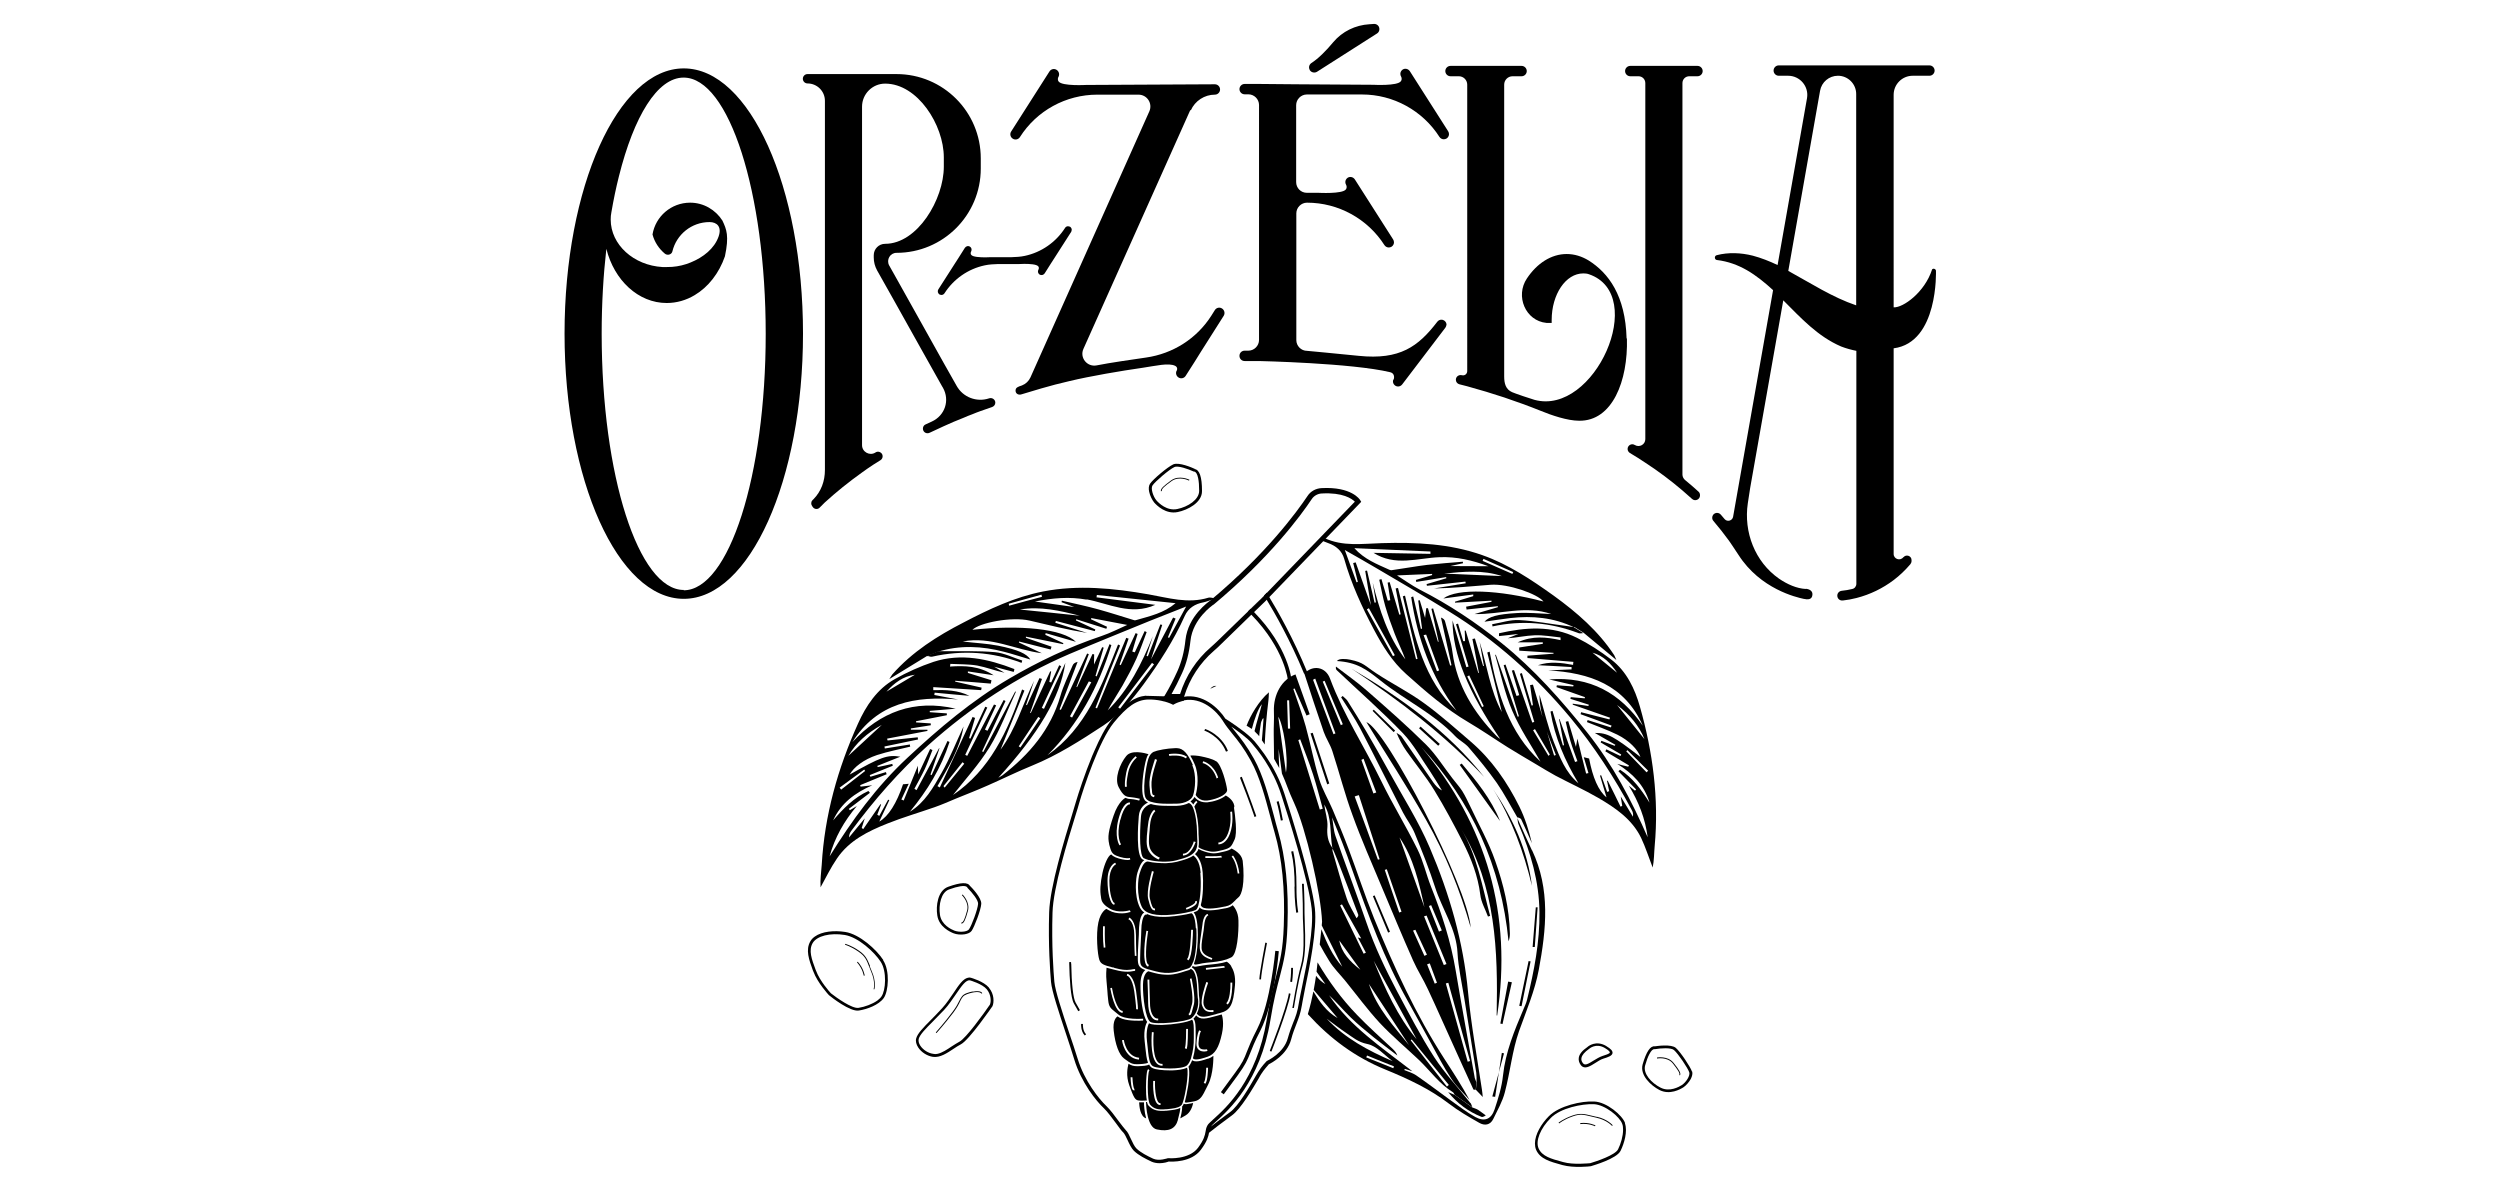
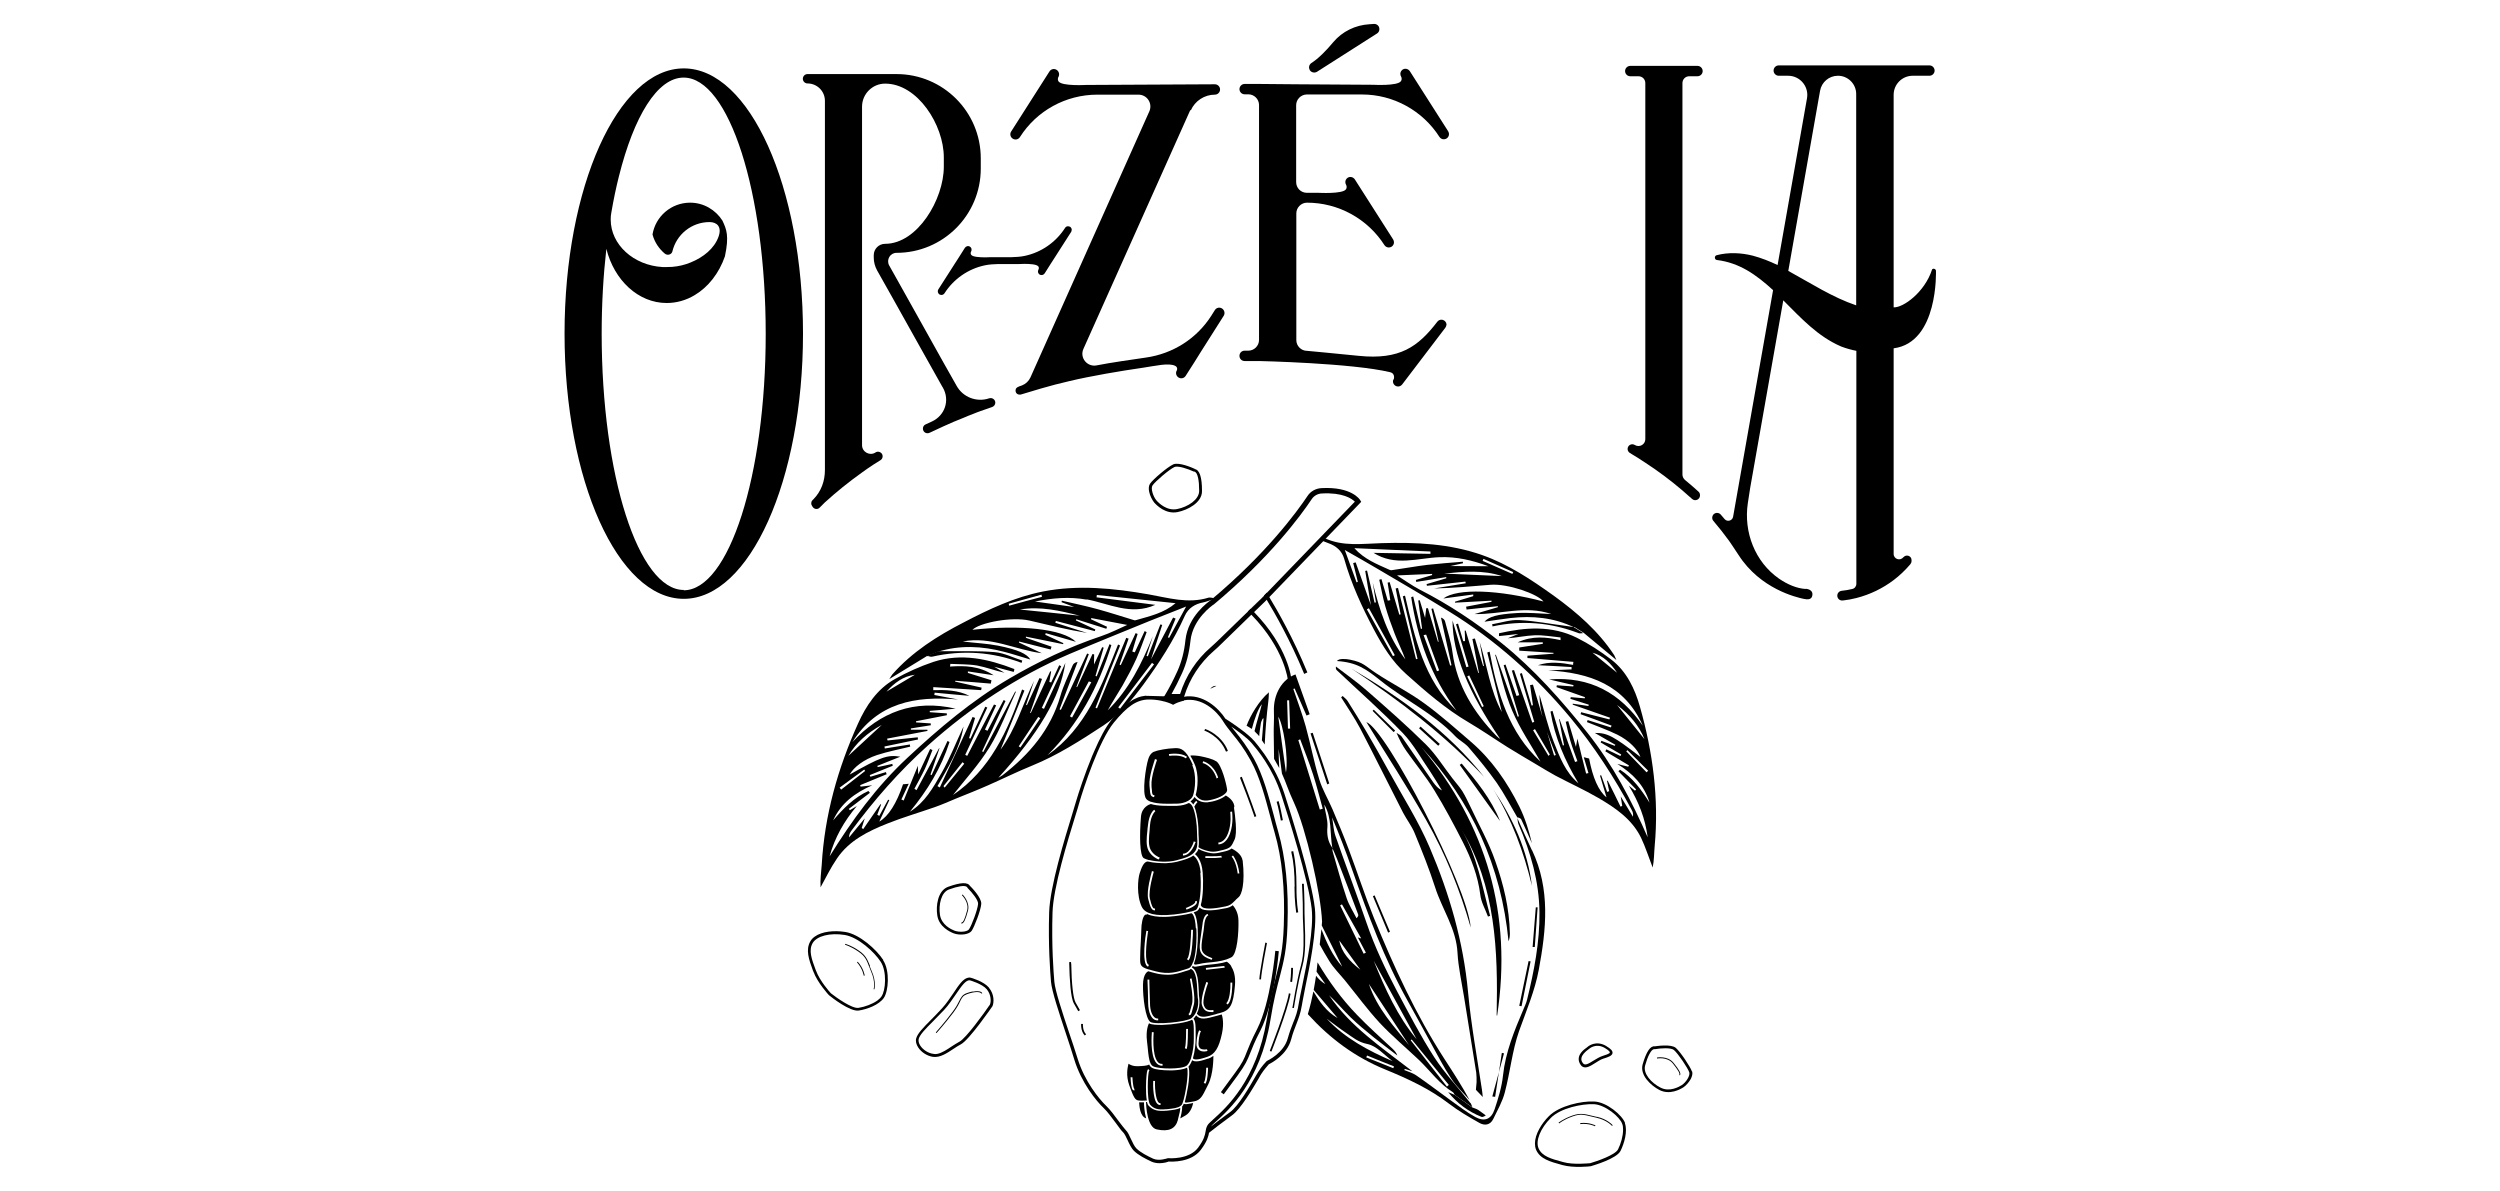
<svg xmlns="http://www.w3.org/2000/svg" id="uuid-b19ab1f3-b1e9-4a20-a5ae-659acd387896" viewBox="0 0 149.5 71.2">
  <path d="M40.89,4.09c-3.94,0-7.13,7.1-7.13,15.86s3.19,15.86,7.13,15.86,7.13-7.1,7.13-15.86-3.19-15.86-7.13-15.86ZM40.89,35.28c-2.71,0-4.91-6.86-4.91-15.33,0-1.78.1-3.48.28-5.07.47,1.88,1.91,3.24,3.61,3.24.6,0,1.17-.17,1.67-.47.81-.48,1.46-1.31,1.81-2.32h0c.26-1.22.1-1.61-.15-2.14h0c-.41-.64-1.12-1.07-1.93-1.07-1.13,0-2.07.82-2.25,1.9h0c.12.46.39.86.74,1.15.16.13.41.05.45-.14.24-1,1.14-1.75,2.22-1.75,0,0,0,0,0,0,.44,0,.75.28.54.87-.25.71-.91,1.24-1.68,1.55h0c-.34.14-.71.23-1.1.26-.11,0-.22.01-.33.01-.08,0-.16,0-.24,0-1.73-.1-3.1-1.34-3.1-2.84,0-.15.01-.29.04-.43.13-.76.28-1.48.45-2.15.9-3.6,2.3-5.91,3.87-5.91,2.71,0,4.91,6.86,4.91,15.33s-2.2,15.33-4.91,15.33Z" />
  <path d="M71.18,6.58l-6.39,14.28c-.24.53.22,1.1.79.99.8-.16,2.14-.35,2.96-.47,1.6-.23,3.02-1.13,3.89-2.49l.22-.35c.09-.14.28-.19.43-.09h0c.14.09.19.28.1.43l-1.37,2.16-.38.61-.53.83c-.09.14-.28.19-.43.09h0c-.14-.09-.19-.29-.09-.43,0,0,.07-.17-.1-.26-.39-.2-1.17,0-1.93.11-1.32.19-3.15.5-4.4.8-.57.13-1.14.28-1.69.44-.23.07-.79.24-1.17.35-.18.06-.36-.03-.36-.22h0c0-.18.13-.23.38-.31h0c.23-.09.41-.26.51-.48l7.11-15.91c.21-.47-.13-1-.65-1h-2.46c-1.88,0-3.63.96-4.63,2.54h0c-.09.14-.28.19-.43.09h0c-.14-.09-.19-.28-.09-.43l2.29-3.59c.09-.14.28-.19.43-.09h0c.14.09.19.28.1.43,0,0-.08.14.02.27.22.28,1.64.2,1.64.2l7.7-.04c.17,0,.31.14.31.31h0c0,.17-.14.31-.31.31h0c-.62,0-1.19.37-1.44.94Z" />
  <path d="M86.49,19.44c0,.06-.03.11-.06.16l-2.58,3.39c-.11.14-.3.16-.43.06-.09-.07-.13-.17-.12-.27,0-.06.06-.1.06-.16,0,0,.06-.29-.22-.36-2.29-.55-7.85-.67-7.85-.67h-.86c-.17,0-.31-.13-.31-.31s.14-.31.31-.31h.22c.35,0,.64-.29.64-.64V6.28c0-.35-.29-.64-.64-.64h-.22c-.17,0-.31-.14-.31-.31s.14-.31.31-.31h.86s2.22.02,2.22.02l4.62.03s1.43.08,1.64-.21c.1-.13.02-.27.02-.27-.03-.05-.05-.11-.05-.17,0-.1.05-.2.14-.26.14-.09.33-.05.43.1l2.29,3.59c.03.05.05.11.05.17,0,.1-.05.2-.14.26-.05.03-.11.05-.17.05-.1,0-.2-.05-.26-.14-1.01-1.58-2.76-2.54-4.63-2.54h-3.3c-.35,0-.64.29-.64.64v4.6c0,.35.28.64.64.64h.69s1.43.08,1.64-.2c.1-.13.02-.27.02-.27-.03-.05-.05-.11-.05-.17,0-.1.05-.2.14-.26.14-.09.33-.05.43.1l2.29,3.59c.03.05.05.11.05.17,0,.1-.05.2-.14.26-.05.03-.11.05-.17.05-.1,0-.2-.05-.26-.14-1.01-1.58-2.76-2.54-4.63-2.54h0c-.35,0-.64.29-.64.64v7.58c0,.35.29.64.64.64,0,0,1.83.17,3.1.3,2.45.25,3.55-.55,4.69-2.04.07-.09.17-.13.27-.12.06,0,.11.03.16.06.09.07.13.17.12.27Z" />
  <path d="M63.99,13.56s-.08-.03-.12-.03c-.07,0-.14.03-.18.1-.55.86-1.42,1.46-2.4,1.67-.27.06-.54.07-.81.08h-1.26s-.12.01-.29.01c-.31,0-.76-.02-.85-.15-.07-.09-.01-.19-.01-.19.02-.04.03-.08.03-.12,0-.07-.03-.14-.1-.18-.1-.07-.23-.03-.3.07l-.36.57-.27.42-.96,1.5c-.06.1-.03.23.07.3h0s.08.03.12.03c.07,0,.14-.04.18-.1.55-.86,1.42-1.46,2.4-1.67.27-.06.54-.07.81-.08h1.26s.13-.01.3-.01c.31,0,.74.02.84.15.07.09.01.19.01.19-.02.04-.03.08-.03.12,0,.07.04.14.1.18.1.06.23.03.3-.07l.36-.57.27-.42.96-1.5s.03-.08.03-.12c0-.07-.04-.14-.1-.18Z" />
  <path d="M78.33,4.2h0c-.03-.06-.05-.11-.05-.17,0-.1.05-.2.14-.26.41-.26.89-.74,1.31-1.25.54-.64,1.32-1.02,2.16-1.07.17-.01.27-.02.29-.02.1,0,.2.05.26.14.09.15.05.34-.09.43l-3.59,2.29c-.14.09-.34.05-.43-.09Z" />
  <path d="M48.59,29.91s.04-.05.05-.05c.47-.48.69-1.09.69-1.76V6.03c0-.58-.47-1.04-1.04-1.04h0c-.15,0-.28-.12-.28-.28h0c0-.15.12-.28.28-.28h5.32c2.79,0,5.04,2.26,5.04,5.04v.61c0,2.79-2.26,5.04-5.04,5.04h0c-.38,0-.62.41-.44.75l.41.73,1.61,2.88,1.24,2.22.78,1.38c.38.68,1.2.99,1.94.74h0c.18-.06.37.07.37.26h0c0,.12-.08.22-.19.26-.23.08-.46.16-.69.24-.16.06-.33.12-.49.19-.18.07-.35.13-.52.21-.41.16-.81.33-1.2.51-.28.13-.56.26-.84.39-.19.09-.4-.04-.4-.25h0c0-.11.06-.21.16-.25.08-.04.21-.1.37-.17.79-.36,1.09-1.27.67-2.02l-.06-.1-1.24-2.21-1.61-2.88-1.03-1.83c-.13-.24-.2-.5-.2-.77v-.14c0-.37.3-.68.68-.68h0c1.94,0,3.51-2.67,3.51-4.61v-.56c0-1.94-1.57-4.41-3.51-4.41h0c-.76,0-1.38.62-1.38,1.38v20.24c0,.41.46.66.8.44h0c.13-.09.3-.05.39.08h0c.08.13.04.3-.09.38-.17.11-.38.24-.43.27-.23.15-.46.31-.68.47-.8.57-1.54,1.17-2.22,1.79,0,0-.12.12-.31.31-.11.11-.29.1-.39-.02l-.05-.07c-.08-.1-.08-.26.01-.35Z" />
  <path d="M100.61,4.97v23.41c0,.12.06.24.15.32.28.23.55.46.81.7.06.05.09.13.09.21v.02c0,.24-.29.37-.47.21s-.38-.34-.58-.51c-.68-.58-1.42-1.14-2.22-1.66-.3-.2-.61-.4-.92-.58-.08-.05-.14-.14-.14-.24h0c0-.22.24-.36.43-.24,0,0,0,0,0,0,.28.17.63-.03.63-.35V4.97c0-.23-.18-.41-.41-.41h-.49c-.17,0-.31-.14-.31-.31s.14-.31.31-.31h4.02c.17,0,.31.14.31.31s-.14.31-.31.31h-.49c-.23,0-.41.18-.41.41Z" />
-   <path d="M97.29,20.24c.07,2.54-.87,4.95-2.86,4.92-.7,0-1.66-.33-2.29-.59-.72-.29-1.44-.55-2.18-.8-.72-.24-1.46-.46-2.22-.67-.15-.04-.31-.08-.47-.12-.12-.03-.21-.14-.21-.27,0-.19.18-.32.37-.27.16.04.31-.08.31-.25V5.06c0-.27-.22-.5-.5-.5h-.5c-.17,0-.31-.14-.31-.31s.14-.31.31-.31h4.25c.17,0,.31.14.31.31s-.14.31-.31.31h-.54c-.27,0-.5.22-.5.5v17.45c0,.42.09.77.47.94.15.07,1.15.41,1.34.46,3.59.98,6.83-6.29,3.26-7.51-.11-.04-.22-.05-.34-.05-1.05,0-1.89,1.25-1.89,2.79,0,.06,0,.11,0,.17-.05,0-.09,0-.14,0-.06,0-.12,0-.17,0-1.26-.12-1.88-1.61-1.17-2.66.6-.9,1.45-1.46,2.38-1.46.46,0,.9.14,1.3.38,1.2.75,2.21,2.11,2.28,4.67Z" />
  <path d="M107.98,35.22c-.53-.03-1.09-.27-1.6-.62-1.43-1-2.12-2.78-1.86-4.51l.14-.91,1.98-11.22c1.05,1.05,2.06,2.16,3.46,2.76.31.12.61.2.91.26v13.93c0,.15-.1.28-.24.31-.21.05-.42.09-.64.11-.15.02-.26.14-.26.29h0c0,.18.15.31.33.29.28-.03.55-.08.82-.15.82-.21,1.57-.58,2.22-1.07.37-.28.7-.6,1-.95.04-.05.07-.12.07-.19v-.06c0-.25-.32-.36-.48-.17h-.01c-.19.25-.58.11-.58-.19v-12.3c2.69-.35,2.53-4.64,2.53-4.64-.01-.11-.16-.16-.23-.08-.44,1.37-1.73,2.3-2.3,2.27V5.67c0-.63.51-1.14,1.14-1.14h1c.17,0,.31-.14.31-.31h0c0-.17-.14-.31-.31-.31h-9.01c-.17,0-.31.14-.31.31h0c0,.17.14.31.31.31h.56c.71,0,1.25.64,1.13,1.34l-1.76,9.98c-.48-.23-.99-.43-1.48-.56-.71-.18-1.47-.21-2.16-.03-.16.04-.14.28.02.29.66.08,1.25.3,1.79.61.57.33,1.08.75,1.56,1.19l-2.39,13.55c-.04.24-.35.33-.51.14-.07-.09-.15-.18-.23-.27-.18-.2-.51-.08-.51.19h0c0,.07.02.13.07.19.33.39.64.78.93,1.18h0c.15.21.29.43.43.64.04.07.09.14.14.21h0c1.31,2.05,3.48,2.54,3.89,2.63.26.06.5.05.53-.22.05-.36-.39-.38-.39-.38ZM111,18.26c-1.42-.48-2.71-1.32-4.06-2.06l1.9-10.77c.09-.52.54-.9,1.07-.9h0c.6,0,1.09.49,1.09,1.09v12.64Z" />
  <path d="M68.53,41.6c-.7.07-1.28.48-2.07,1.46-.35.43-.7,1.11-1.02,1.85l-.13.3c-.45,1.09-.82,2.23-.97,2.74-.05.16-.12.4-.21.7-.47,1.53-1.34,4.36-1.39,5.9-.06,1.99.06,3.57.11,4.16.05.57.48,1.85.89,3.09.18.54.36,1.09.5,1.55.42,1.39,1.32,2.5,1.78,2.93.2.19.47.56.71.88.18.25.34.47.44.56.08.08.17.27.26.46.11.24.23.49.38.64.28.27.68.47,1.06.65.14.06.3.09.48.09.12,0,.24-.02.34-.04.09-.02.17-.05.2-.06.16.01,1.34.07,1.92-.7.38-.51.45-.8.49-1.02.16-.13.83-.65,1.37-1.04.54-.39,1.25-1.62,1.6-2.21h0c.06-.12.12-.21.15-.26.16-.26.41-.53.46-.59.13-.06,1.08-.55,1.33-1.48.1-.38.21-.65.31-.91.13-.34.25-.64.33-1.12l.04-.23c.04-.23.11-.57.18-.93.12-.56.26-1.25.37-1.95l.05-.31c.13-.87.21-1.74.14-2.39-.19-1.71-1.44-5.68-1.82-6.85-.28-.86-.67-1.58-1.03-2.12l-.18-.27c-.24-.34-.45-.59-.57-.74l-.2-.21c-.5-.48-1.4-1.06-1.55-1.15-.42-.65-1.36-1.52-2.51-1.31l-2.25-.06ZM74.85,44.44c.31.36,1.25,1.46,1.77,3.09.38,1.17,1.63,5.12,1.82,6.81.13,1.21-.28,3.23-.56,4.58-.09.42-.16.78-.2,1.01-.08.55-.2.87-.35,1.23-.1.25-.21.54-.32.93-.24.88-1.2,1.33-1.24,1.35l-.03.02s-.31.32-.5.64c-.03.05-.08.14-.15.25h0c-.34.59-1.03,1.8-1.54,2.16-.4.29-.86.64-1.14.86.03-.05.15-.16.29-.29.79-.71,2.66-2.39,3.27-6.08.2-1.24.4-1.98.57-2.63.23-.9.4-1.55.45-3.01.08-2.23-.11-4.08-.56-5.65-.09-.3-.17-.62-.26-.96-.3-1.12-.64-2.4-1.18-3.37-.43-.77-.79-1.22-1.11-1.62-.09-.11-.17-.21-.25-.31.41.28.96.68,1.22.99ZM70.8,41.88c1.07-.2,1.94.62,2.33,1.23,0,0,0,.01.01.02h0s0,0,0,0c.18.29.37.52.57.77.32.39.67.83,1.09,1.59.53.95.86,2.21,1.16,3.33h0c.09.34.17.66.26.96.45,1.55.63,3.38.55,5.58-.05,1.44-.22,2.08-.45,2.97-.16.62-.36,1.39-.57,2.65-.6,3.62-2.42,5.26-3.2,5.96-.18.17-.3.27-.34.35-.08.14-.1.26-.12.39-.04.22-.09.47-.45.96-.55.72-1.75.62-1.76.62h-.02s-.02,0-.02,0c-.02,0-.52.19-.88.03-.36-.17-.74-.36-1-.61-.12-.12-.23-.35-.33-.57-.1-.22-.19-.42-.31-.53-.08-.08-.24-.3-.42-.53-.24-.33-.52-.7-.74-.91-.44-.42-1.31-1.49-1.72-2.84-.14-.46-.32-.99-.51-1.55-.41-1.23-.83-2.5-.88-3.04-.05-.58-.17-2.15-.11-4.13.04-1.5.91-4.32,1.38-5.84.09-.29.17-.54.21-.7.26-.91,1.2-3.75,2.07-4.82.81-.99,1.37-1.37,2.07-1.39.04,0,.09,0,.14,0,.32.01.6.06.81.12h0s.02,0,.02,0c.28.08.44.16.46.17l.05.03.05-.03c.16-.09.33-.15.48-.19l.08-.02h.04Z" />
  <path d="M76.04,62.86s.97-2.46,1.13-3.41v-.03s-.1-.02-.1-.02v.03c-.16.93-1.12,3.37-1.13,3.39v.03s.09.04.09.04v-.03Z" />
  <path d="M77.27,60.23v.03s.11.02.11.02v-.03s.24-1.54.51-2.5c.2-.73.17-1.67.14-2.43-.01-.28-.02-.52-.02-.72.01-.72-.04-1.68-.04-1.72v-.03s-.11,0-.11,0v.03c0,.1.06,1.01.05,1.71,0,.2,0,.45.02.73.03.75.07,1.68-.13,2.4-.27.98-.5,2.5-.51,2.52Z" />
  <path d="M77.41,53.02c0,.92.1,1.5.1,1.53h.03s-.03,0-.03,0v.03s.12-.02.12-.02v-.03s-.11-.58-.1-1.5c0-.82-.05-1.49-.19-2.1v-.03s-.12.02-.12.02v.03c.14.6.2,1.26.2,2.07Z" />
  <path d="M76.47,47.94v-.03s-.12.03-.12.03v.03c.08.23.24,1.06.24,1.07v.03s.12-.02.12-.02v-.03s-.16-.84-.24-1.08Z" />
  <path d="M77.27,58.7s.06-.45.05-.79v-.03s-.11,0-.11,0v.03c0,.32-.04.75-.05.77v.03s.11.01.11.01v-.03Z" />
  <path d="M74.56,62.9c-.16.42-.25.65-.72,1.28l-.83,1.13.17.13.83-1.13c.48-.66.58-.91.75-1.33.12-.3.26-.68.61-1.35.84-1.65,1.1-4.69,1.1-4.72v-.03s-.21-.02-.21-.02v.03s-.27,3.05-1.08,4.64c-.35.68-.5,1.07-.62,1.37Z" />
  <path d="M73.31,44.92v.03s.11-.04.11-.04v-.03c-.38-.95-1.32-1.28-1.33-1.28h-.03s-.04.1-.04.1h.03s.9.33,1.25,1.22Z" />
  <path d="M75,48.82v.03s.12-.03.12-.03v-.03c-.27-.8-.84-2.29-.85-2.31v-.03s-.11.04-.11.04v.04c.11.26.61,1.57.85,2.29Z" />
  <path d="M75.3,58.57h.11s0-.02,0-.02c.02-.41.31-1.95.35-2.13v-.03s-.1-.02-.1-.02v.03s-.33,1.71-.35,2.14v.03Z" />
  <path d="M64.05,57.62v-.09s-.11,0-.11,0v.09c.02.9.08,2.05.28,2.39l.26.46.1-.06-.26-.46c-.14-.25-.24-1.08-.26-2.33Z" />
  <path d="M64.76,61.26v-.03s-.11,0-.11,0v.03s-.02.4.2.64l.02.02.08-.07-.02-.02c-.19-.21-.17-.56-.17-.56Z" />
  <path d="M72.25,63.3c-.32.11-.54.17-.7.17-.09,0-.16-.01-.21-.04-.02,0-.03-.02-.05-.03-.06.16-.14.3-.22.39.09.23.03.81-.02,1.15-.06.37-.14.74-.2.97.05.04.11.03.34-.01h0c.06-.01.14-.03.22-.04.37-.07.49-.3.74-.81.03-.06.06-.13.1-.2.32-.63.31-1.64.31-1.65v-.06c-.09.07-.2.13-.31.17ZM72.24,63.89c0,.07-.02.73-.15.9l-.02.02-.09-.07.02-.02c.1-.14.13-.7.13-.84v-.03s.11,0,.11,0v.03Z" />
  <path d="M71.35,65.96c-.03.16-.14.56-.45.74l-.32.18c.11-.42.12-.64.11-.71.03-.03.05-.06.07-.1,0-.02.02-.04.03-.07.04.02.08.03.13.03.06,0,.15-.02.27-.04h.02s.08-.02.13-.03Z" />
  <path d="M68.55,66.88c-.38-.1-.42-.76-.43-.96.06,0,.12,0,.19,0,.04,0,.07,0,.1,0,0,.15.02.57.13.96Z" />
  <path d="M70.44,66.96h0s0,0,0,0c0,0,0,0,0,.01-.15.54-.55.72-1.26.57-.58-.12-.64-1.38-.65-1.64.02,0,.04,0,.06,0,.02.09.05.17.09.21.22.24.46.33.85.32.06,0,.12,0,.19-.01h.05c.33-.04.62-.06.81-.17,0,.12-.04.34-.14.7Z" />
  <path d="M70.97,63.85c-.2.11-.58.15-.87.16-.05,0-.09,0-.12,0-.46,0-.89-.05-1.06-.14-.09-.04-.15-.11-.2-.21-.12.07-.36.09-.7.1-.24,0-.38-.05-.54-.15,0,0,0,0,0,.02-.05.2-.16.68.05,1.27.27.75.35.88.56.91.17.02.39,0,.49,0-.08-.45-.05-1.18-.02-1.47.03-.34.07-.37.09-.39l.02-.02.07.09-.02.02c-.09.1-.15,1.78.06,2.02.22.25.48.32.95.27h.05c.37-.04.66-.07.82-.2h0s0,0,0,0c.04-.03.07-.06.09-.1.01-.02.03-.06.04-.1h0s0,0,0,0c.15-.42.37-1.73.26-2.07ZM67.82,65.2s-.01,0-.02,0c-.02,0-.03,0-.05-.02-.1-.07-.13-.49-.14-.73v-.03s.11,0,.11,0v.03c.02.36.07.62.1.65h.01s0,.02,0,.02l.02.08h-.03ZM69.39,66.08h-.03c-.43-.02-.41-1.27-.4-1.41v-.03s.11,0,.11,0v.03c-.02.53.07,1.29.3,1.3h.03s0,.11,0,.11Z" />
  <path d="M71.28,60.98c-.26.16-1.13.29-1.77.31-.29,0-.66,0-.8-.1,0,0,0,0,0,0-.03.06-.2.41-.12,1.07.01.12.03.25.04.36h0c.04.41.07.75.17.96h0s0,0,0,0c.04.09.1.16.17.19.32.16,1.71.19,2-.05.11-.09.19-.25.26-.45v-.02s0,0,0,0c.11-.36.17-.82.16-1.15,0-.11,0-.23,0-.34,0-.33,0-.66-.1-.78ZM69.52,63.73h-.03c-.13,0-.24-.05-.33-.15-.41-.45-.28-1.78-.28-1.83v-.03s.11.01.11.01v.03s-.12,1.34.25,1.75c.07.08.15.11.25.11h.03s0,.11,0,.11ZM71.04,61.56c0,.1,0,.94-.07,1.14v.03s-.11-.04-.11-.04v-.03c.07-.17.07-.96.07-1.1v-.03s.11,0,.11,0v.03Z" />
  <path d="M73.05,60.67s-.03,0-.05.01c-.1.03-.2.05-.29.08-.27.07-.5.14-.71.15s-.36-.06-.47-.19c-.05.07-.1.14-.16.2.13.15.13.48.13.85h0c0,.11,0,.22,0,.33,0,.33-.05.79-.16,1.17,0,.03.03.05.05.06.17.09.66-.08.83-.14.43-.15.67-.53.85-1.37.14-.64.03-1.03-.01-1.16ZM72.17,62.86s-.07.01-.14.02c-.1,0-.24-.01-.34-.1-.1-.08-.15-.21-.14-.39.03-.55.14-.73.15-.75l.02-.03.1.06-.02.03s-.1.17-.13.69c0,.14.03.24.1.3.14.11.37.06.38.06h.03s.03.1.03.1h-.03Z" />
  <path d="M73.64,57.79c-.11-.17-.23-.25-.28-.28-.34.11-.75.15-1.18.19-.19.02-.34.05-.45.07-.1.02-.17.03-.23.04-.06,0-.1,0-.14-.03,0,0-.02-.02-.03-.02-.02.03-.04.06-.06.09.36.18.39.87.42,1.44,0,.16.01.3.03.42.04.33-.02.65-.15.91l.02.02c.2.26.56.16,1.07.02h.01c.09-.03.18-.06.28-.08.62-.16.8-.48.9-1.65.05-.58-.09-.94-.23-1.14ZM72.55,60.52s-.08,0-.11,0c-.3,0-.46-.11-.56-.41-.11-.33.21-1.25.25-1.36v-.03s.11.04.11.04v.03c-.1.25-.34,1.03-.26,1.29.09.28.22.36.55.32h.03s.01.11.01.11h-.03ZM73.2,57.87s-.81.1-1.05.12h-.03s-.01-.11-.01-.11h.03c.09-.01.34-.04,1.01-.11.02,0,.04,0,.04,0h.03s.01.11.01.11h-.03ZM73.69,58.79s.02.99-.26,1.26l-.02.02-.08-.08.02-.02c.18-.18.24-.82.23-1.18v-.03s.11,0,.11,0v.03Z" />
  <path d="M71.63,59.71c-.01-.12-.02-.27-.03-.42-.02-.52-.06-1.23-.39-1.35-.04.04-.09.07-.14.08-.07.02-.13.04-.2.06h0c-.28.09-.6.2-1,.21-.25,0-.5-.02-.77-.09-.17-.04-.31-.08-.43-.12-.05.02-.31.15-.32.81-.01.77.15,2.02.44,2.22.27.19,2.21,0,2.47-.23.3-.26.44-.7.38-1.16ZM69.26,61.02h-.03c-.41,0-.56-.53-.57-1.02,0-.38-.03-1.09-.04-1.37v-.05s.11,0,.11,0v.05c0,.29.03,1,.04,1.37,0,.42.14.9.46.91h.03s0,.11,0,.11ZM71.39,60.08c-.02.08-.04.15-.06.22-.08.31-.1.41-.21.41h-.03s0-.11,0-.11h.03s.06-.16.1-.33c.02-.06.03-.14.06-.22.11-.41-.12-1.48-.12-1.49v-.03s.1-.02.1-.02v.03s.25,1.1.13,1.54Z" />
  <path d="M71.51,55.51c-.04-.79-.23-.89-.26-.9-.37.1-.86.16-1.04.18h-.03c-.18.02-.35.04-.51.04-.46.01-.82-.05-1.08-.17v.03s-.04,0-.04,0c-.03,0-.05,0-.08.02-.14.11-.22.54-.22.9,0,.18-.02.44-.03.69-.02.34-.04.73-.04,1.03,0,.38.02.49.49.64h.02s0,0,0,0c.12.04.26.07.44.12.75.2,1.28.03,1.71-.11.08-.02.15-.05.22-.07.1-.03.18-.13.25-.28,0,0,0-.02,0-.03v-.03s.03,0,.03,0c.17-.45.24-1.28.2-2.05ZM68.65,55.71c-.11.7-.21,1.86.03,1.98h.03s-.05.11-.05.11h-.03c-.38-.21-.12-1.92-.08-2.11v-.03s.11.02.11.02v.03ZM71.08,57.41l-.02.02-.08-.08.02-.02c.17-.17.22-1.32.23-1.7v-.03s.11,0,.11,0v.03c0,.16-.03,1.55-.26,1.78Z" />
  <path d="M73.72,54.13c-.11.09-.23.15-.45.19h-.02c-.23.05-.57.11-.88.12-.26,0-.45-.03-.56-.11-.03-.02-.05-.04-.07-.07-.05.12-.11.2-.18.23-.05.02-.11.05-.18.07.09.1.2.35.24.93.03.53,0,1.1-.07,1.54-.04.24-.09.44-.15.59,0,.03.02.05.03.05.04.03.14,0,.27-.02h0c.12-.03.27-.06.46-.08.43-.04.85-.08,1.19-.2h0s0,0,0,0c.11-.04.2-.08.3-.13.33-.2.43-1.45.41-2.2-.01-.53-.27-.83-.36-.93ZM72.46,57.4h-.03s-.03-.03-.06-.04h0c-.15-.05-.46-.16-.58-.45-.09-.23-.03-.6.03-1,.03-.19.06-.39.08-.57.05-.58.26-.67.29-.68h.03s.04.09.04.09h-.03s-.18.1-.22.6c-.01.19-.05.39-.08.58-.06.38-.12.74-.04.94.1.24.38.34.51.39h0s.05.02.07.03h.03s-.05.11-.05.11Z" />
  <path d="M74.3,51.45c-.04-.39-.53-.65-.65-.71-.1.08-.24.14-.47.19-.26.06-.43.1-.58.1-.14,0-.28-.02-.48-.08-.24-.07-.38-.14-.45-.19-.02.07-.05.13-.1.19-.04.05-.07.09-.11.13.13.1.4.38.46,1.09.05.6.03,1.44-.11,1.94,0,.05.03.09.08.13.25.19,1.02.04,1.35-.03h.02c.3-.06.38-.15.55-.31.07-.07.15-.16.27-.26.16-.14.39-.76.23-2.2ZM73.03,51.28c-.09.01-.21.02-.37.03-.21,0-.43,0-.54,0h-.04s0-.11,0-.11h.03s.63.02.9-.02h.03s.02.11.02.11h-.03ZM74.01,52.24v-.03c-.09-.67-.33-.96-.34-.96l-.02-.02.08-.07.02.02s.26.31.36,1.02v.03s-.11.01-.11.01Z" />
  <path d="M71.8,52.19c-.06-.72-.34-.96-.44-1.03-.21.16-.5.25-1,.38-.16.04-.39.07-.64.08-.33,0-.75-.02-1.07-.1-.26-.02-.41.43-.5.71-.1.3-.2,1.31.13,2,.2.42.84.57,1.88.46h.03c.17-.02.66-.08,1.02-.18h0s.02,0,.02,0c.11-.03.2-.06.27-.09.07-.03.12-.14.17-.3v-.02s0,0,0,0c.12-.42.17-1.17.11-1.9ZM69.08,54.44h-.03c-.17,0-.26-.16-.39-.69-.11-.48.19-1.51.22-1.63v-.03s.11.03.11.03v.03s-.33,1.12-.23,1.57c.1.44.18.61.28.61h.03s0,.11,0,.11ZM70.98,54.39h-.03s-.04-.1-.04-.1h.03c.28-.11.56-.27.53-.36v-.03s.1-.03.1-.03v.03c.07.23-.44.43-.6.49Z" />
-   <path d="M68.46,47.85c-.18-.21-.17-.78-.13-1.22.05-.52.15-1.05.23-1.28.03-.1.07-.19.12-.25-.22-.07-1.02-.28-1.33.11-.37.45-.73,1.35-.45,1.87.27.51.42.57.71.59.31.03.52.09.52.09h.03s-.03.11-.03.11h-.03s-.22-.07-.5-.09c-.12,0-.21-.03-.3-.07h0s-.42.2-.71,1.07c-.31.91-.36,1.27-.26,1.7v.02c.11.41.15.55.43.67.29.12.62.18.78.14h.03s.02.1.02.1h-.03s-.07.02-.11.02c-.2,0-.49-.06-.74-.16-.11-.05-.19-.1-.25-.17h-.02c-.17.07-.39.54-.51,1.09-.14.66-.16,1.08-.09,1.46,0,.04.01.08.02.12h0q.05.3.51.57c.52.3,1.16.1,1.17.1h.03s.04.1.04.1h-.03s-.23.08-.48.08c-.3,0-.56-.05-.78-.18-.06-.03-.11-.06-.16-.09,0,0-.34.15-.48.82-.15.71-.05,1.9.06,2.23.09.26.29.32.78.45h.05c.06.03.12.05.19.06.54.15.85.08,1,.05.04,0,.07-.01.09-.01h.03s0,.11,0,.11h-.03s-.04,0-.07.01c-.07.01-.19.04-.35.04-.22,0-.45-.03-.71-.1-.09-.02-.17-.04-.24-.06-.12-.03-.22-.06-.31-.08-.01.12-.04.43,0,.81.02.25.04.41.05.57.01.15.02.31.05.57.04.39.14.47.4.68.06.05.13.1.21.17.39.33,1.41.25,1.45.25h.03s0,.11,0,.11h-.03c-.08,0-.16.01-.21.01-.35,0-.97-.01-1.29-.26-.08.05-.3.25-.23.86.09.82.32,1.43.61,1.65l.08.06s.09.07.13.09l.02.02s0,0,0,0c.18.12.31.19.55.18.16,0,.56-.02.66-.09-.09-.23-.12-.55-.16-.92-.01-.12-.02-.24-.04-.37-.09-.77.14-1.14.15-1.15h0c-.28-.38-.41-1.49-.4-2.24,0-.54.17-.76.29-.86-.38-.14-.45-.28-.45-.7,0-.3.02-.69.04-1.04.02-.26.03-.51.03-.68,0-.03.01-.79.27-.99.02-.01.04-.02.05-.03-.12-.08-.21-.19-.27-.31-.35-.72-.24-1.77-.14-2.08.08-.24.2-.61.41-.74-.04-.02-.08-.03-.11-.05-.39-.22-.27-2.03-.22-2.59.04-.5.36-.72.55-.81-.08-.04-.16-.09-.21-.15ZM67.95,45.33s-.38.31-.49.89c-.1.51-.09.66-.08.75,0,.02,0,.04,0,.05v.03s-.11,0-.11,0v-.03s0-.03,0-.04c0-.1-.02-.25.08-.78.12-.63.52-.94.54-.96l.02-.02.07.09-.02.02ZM66.71,51.7s-.37.19-.37.96c0,.9.22,1.32.29,1.33h.03s-.02.11-.02.11h-.03c-.21-.04-.38-.7-.38-1.44,0-.86.42-1.05.44-1.06h.03s.04.09.04.09h-.03ZM66,56.68v-.03c-.06-.42-.04-1.2-.04-1.23v-.03s.11,0,.11,0v.03s-.02.79.03,1.21v.03s-.11.01-.11.01ZM66.99,49.03c-.25.98.03,1.43.03,1.43l.02.03-.09.06-.02-.03s-.31-.48-.05-1.52c.28-1.08.65-1.01.67-1.01h.03s-.02.13-.02.13l-.03-.02s-.31.04-.53.92ZM67.14,60.57h-.03c-.47-.06-.68-1.31-.71-1.45v-.03s.1-.02.1-.02v.03c.06.36.29,1.31.61,1.35h.03s-.01.11-.01.11ZM68.05,60.33v.03s-.11-.01-.11-.01v-.03s.01-.15-.11-1.03c-.12-.84-.41-.94-.42-.94h-.03s.03-.11.03-.11h.03s.37.11.5,1.04c.12.88.11,1.04.11,1.06ZM67.86,57.16v-.03s.03,0,.03,0h-.03s-.03-.43-.03-1.21c0-.77-.31-.93-.32-.93h-.03s.04-.11.04-.11h.03s.37.18.38,1.04c0,.82.03,1.21.03,1.21v.03s-.11,0-.11,0ZM68.1,63.36h-.03c-.83-.1-.97-1.12-.97-1.13v-.03s.11-.01.11-.01v.03s.14.94.88,1.03h.03s-.01.11-.01.11Z" />
  <path d="M71.59,50.02c0-.1-.01-.2-.01-.29,0-.39-.08-1.1-.26-1.48h0s0,0,0,0c-.06-.12-.14-.21-.23-.23-.19.1-.44.16-.72.17h-.16c-.39,0-.98.02-1.39-.11-.08.02-.54.17-.59.76-.09,1.1-.08,2.34.17,2.48.07.04.17.07.29.11,0,0,0,0,0,0h.03s0,0,0,0c.43.1,1.11.15,1.61.02.65-.17.93-.27,1.14-.55.16-.22.14-.55.12-.87ZM69.29,51.39h-.03s-.39-.16-.57-.51c-.17-.31-.13-.74-.07-1.27v-.04c.01-.07.02-.15.03-.23.06-.66.33-.89.35-.9l.02-.02.07.09-.02.02s-.25.22-.3.82c0,.08-.02.17-.02.25v.02c-.05.51-.09.92.06,1.2.17.32.51.45.51.45h.03s-.04.12-.04.12ZM71.48,50.39s-.23.74-.71.77h-.03s0-.11,0-.11h.03c.41-.03.61-.69.61-.7v-.03s.12.03.12.03v.03Z" />
  <path d="M71.33,45.74c-.3-.69-.58-.99-.94-1-.04,0-.08,0-.13,0-.45.01-1.07.13-1.2.2h-.01s-.25.04-.38.44c-.15.46-.4,2.08-.12,2.4.06.07.16.13.28.17h.02s0,0,0,0c.38.13.97.12,1.36.11h.12s.03,0,.03,0c.24,0,.5-.06.69-.17h0s0,0,0,0c.14-.08.25-.19.3-.33h0s0,0,0,0c0,0,0,0,0-.01.12-.37.21-1.19-.05-1.79ZM69.18,45.47s-.36.99-.32,1.5c0,.09.01.17.02.24.02.31.03.31.14.35h.03s-.04.11-.04.11h-.03c-.19-.07-.19-.15-.22-.46,0-.07-.01-.14-.02-.24-.05-.52.29-1.45.32-1.55v-.03s.12.04.12.04v.03ZM70.93,45.36l-.03-.02c-.32-.22-.89-.15-.95-.14h-.03s-.02-.11-.02-.11h.03c.07-.01.67-.09,1.03.15l.02.02-.06.09Z" />
  <path d="M72.73,45.53c-.24-.16-.63-.24-.91-.3-.12-.03-.54-.08-.64-.04.09.14.17.31.26.51.27.62.18,1.45.06,1.84.05.08.25.38.7.33.4-.05.93-.23,1.12-.47.05-.06.07-.13.06-.19-.04-.32-.32-1.46-.65-1.69ZM72.74,46.54v-.03c-.25-.74-.79-.87-.79-.87h-.03s.02-.11.02-.11h.03s.6.15.87.95v.03s-.1.04-.1.04Z" />
  <path d="M73.81,48.27v-.09c-.06-.34-.4-.55-.51-.61-.25.22-.72.37-1.1.41-.03,0-.06,0-.09,0-.37,0-.58-.2-.68-.32-.05.1-.14.19-.24.27.06.04.12.1.17.18.03-.06.08-.13.15-.2l.02-.02.08.08-.02.02c-.09.09-.14.2-.17.25.06.12.1.28.14.46.08.37.11.78.11,1.03,0,.09,0,.19.01.29.01.22.03.44-.01.64.04.04.18.12.45.2.38.11.53.09,1.01-.03.47-.12.51-.21.7-.63.17-.4.03-1.42-.04-1.92ZM73.55,49.86c-.22.59-.58.63-.65.63h-.04s0-.11,0-.11h.03s.35,0,.55-.56c.22-.58.13-1.21.13-1.24v-.03s.11-.02.11-.02v.03s.1.67-.13,1.3Z" />
  <path d="M97.18,67.16c-.16-.46-1.09-1.26-1.85-1.29-.74-.04-2.08.25-2.7.87-.46.46-.84,1.1-.84,1.64,0,.13.02.26.07.38.24.55.85.71,1.5.89l.07.02c.69.19,1.65.08,1.69.07h.01c.16-.05,1.55-.45,1.78-.92.22-.45.43-1.16.26-1.65ZM96.76,68.73c-.17.34-1.26.71-1.67.83-.08,0-.99.11-1.62-.07l-.07-.02c-.63-.17-1.18-.32-1.39-.79-.2-.45.1-1.2.73-1.83.58-.59,1.87-.85,2.57-.82.68.03,1.56.76,1.7,1.18.04.1.05.22.05.35,0,.38-.13.83-.3,1.17Z" />
  <path d="M95.49,66.79c-.13-.03-.24-.06-.34-.08-.41-.1-.66-.16-1.12,0-.56.2-.82.42-.83.43l.04.04s.26-.23.81-.42c.44-.16.67-.1,1.08,0,.1.02.21.05.34.08.63.14.93.49.93.49l.04-.04s-.31-.37-.96-.51Z" />
  <path d="M94.5,67.16v.06c.51-.06.88.13.88.13l.03-.05s-.38-.2-.91-.14Z" />
  <path d="M101.18,64.08c-.09-.28-.7-1.19-.97-1.42-.28-.23-1.1-.11-1.25-.09-.27-.04-.51.32-.73,1.08-.18.65.5,1.27,1,1.53.62.32,1.25-.04,1.44-.16.15-.1.33-.3.44-.5.08-.16.12-.32.08-.45ZM100.57,64.89c-.16.1-.73.43-1.27.15-.55-.28-1.06-.84-.92-1.33.08-.28.16-.5.25-.67.11-.21.21-.31.31-.3h.03c.34-.06.96-.1,1.13.05.25.21.84,1.09.92,1.34.06.2-.2.6-.45.76Z" />
  <path d="M99.09,63.24v.06s.62-.12.95.3c.3.38.44.6.38.68l.04.03s0-.01.01-.02c.06-.12-.07-.33-.39-.73-.35-.44-.99-.32-.99-.32Z" />
  <path d="M52.82,57.41c-.4-.62-1.42-1.55-2.28-1.68-.64-.1-1.38-.04-1.82.28-.11.08-.2.17-.26.28-.3.51-.08,1.11.15,1.74l.03.07c.25.67.9,1.38.93,1.41h0c.13.11,1.27,1.01,1.79.92.5-.08,1.19-.33,1.49-.75.28-.4.38-1.62-.04-2.26ZM52.72,59.58c-.06.09-.15.17-.25.25-.31.22-.75.38-1.13.44-.38.06-1.31-.6-1.65-.87-.06-.06-.67-.74-.89-1.35l-.03-.07c-.23-.62-.43-1.15-.17-1.59.25-.42,1.04-.62,1.91-.48.81.13,1.78,1.02,2.16,1.61.37.57.3,1.71.04,2.07Z" />
  <path d="M52.03,57.77c-.16-.39-.25-.63-.65-.91-.49-.34-.82-.41-.84-.42v.06s.32.08.8.41c.39.27.48.49.63.88.04.1.08.2.13.33.26.59.15,1.04.14,1.04h.05s.12-.45-.15-1.06c-.05-.12-.1-.23-.13-.32Z" />
  <path d="M51.25,57.55c.34.38.4.79.4.79h.06s-.06-.44-.42-.83l-.04.04Z" />
  <path d="M59.14,59.06c-.32-.38-1.05-.58-1.08-.59-.06-.02-.12-.02-.18,0-.29.06-.55.44-.86.91-.2.29-.42.63-.68.91-.23.26-.47.49-.67.7-.45.45-.8.81-.88,1.1-.05.17,0,.37.12.55.19.29.54.51.88.56.43.06.85-.23,1.23-.48.15-.1.3-.2.44-.27.5-.26,1.83-2.2,1.89-2.28h0c.1-.23.11-.72-.21-1.1ZM59.2,60.07c-.38.56-1.44,2.02-1.82,2.22-.15.08-.3.18-.46.28-.28.19-.58.39-.86.45-.09.02-.17.02-.25,0-.3-.04-.6-.23-.77-.48-.1-.15-.13-.29-.1-.42.07-.25.41-.6.84-1.03.21-.21.44-.45.68-.7.27-.29.49-.63.7-.93.33-.48.61-.9.86-.83,0,0,.71.2.99.53.27.33.26.75.19.9Z" />
  <path d="M58.16,59.29c-.11.02-.23.06-.35.1-.26.1-.32.22-.44.45-.08.16-.18.37-.4.66-.52.7-1.01,1.23-1.01,1.24l.04.04s.49-.54,1.02-1.24c.22-.3.33-.51.4-.67.11-.22.17-.33.41-.42.42-.15.78-.17.86-.03l.05-.03c-.07-.12-.28-.15-.57-.09Z" />
  <path d="M58.01,52.99c-.13-.25-.56-.23-1.31.04-.63.23-.74,1.15-.65,1.71.1.69.77.99.97,1.07.17.07.44.1.67.06.17-.03.33-.09.41-.2.17-.24.56-1.26.58-1.62.02-.36-.56-.96-.66-1.06ZM57.95,55.57c-.12.17-.6.19-.88.08-.18-.07-.77-.34-.86-.94-.09-.61.07-1.35.54-1.52.27-.1.5-.16.68-.19.23-.04.38-.01.42.08l.02.03c.25.25.64.72.62.94-.02.32-.39,1.32-.55,1.53Z" />
  <path d="M57.88,54.48c.15-.54-.32-.99-.32-.99l-.04.04s.45.43.31.93c-.13.47-.22.71-.34.71v.06s.02,0,.02,0c.14-.02.23-.25.37-.75Z" />
  <path d="M71.45,28.04c-.15-.07-.95-.42-1.29-.27-.35.16-1.22.9-1.39,1.16-.08.12-.09.3-.05.48.05.24.18.49.3.64.15.17.69.72,1.41.57.59-.12,1.46-.56,1.45-1.26,0-.84-.15-1.27-.44-1.31ZM70.4,30.44c-.62.13-1.11-.36-1.24-.51-.2-.23-.36-.72-.24-.9.15-.23,1-.96,1.31-1.1.22-.1.83.12,1.16.27h.03c.1.02.18.15.23.4.04.19.06.44.06.75,0,.53-.67.96-1.31,1.09Z" />
-   <path d="M69.42,29.38l.06-.02c-.04-.11.16-.29.58-.59.45-.32,1.03-.04,1.04-.03l.03-.05s-.62-.31-1.1.04c-.44.32-.63.49-.61.63,0,0,0,.02,0,.03Z" />
  <path d="M96.05,62.55c-.61-.36-1.07.01-1.12.06-.32.22-.49.43-.52.65-.02.15.02.29.12.43.03.04.07.08.11.1.21.12.48-.05.75-.22.16-.1.32-.21.48-.26.29-.09.54-.17.56-.34.01-.13-.1-.25-.37-.41ZM96.27,62.94c0,.07-.29.16-.45.21-.18.06-.35.17-.52.27-.35.22-.52.31-.64.16-.08-.1-.11-.2-.09-.31.03-.17.18-.35.46-.55h0s.4-.37.94-.05c.29.17.3.25.29.26Z" />
  <path d="M94.12,37.51c-1.21-.58-2.49-.7-3.8-.55-.51.06-1.01.14-1.55.22.26-.3.75-.45,1.95-.52.66-.04,1.33.03,2.05.06-1.56-.54-3.08.04-4.59,0l1.39-.41s0-.04,0-.06c-.62.07-1.25.13-1.87.2,0-.06-.02-.11-.03-.17.51-.1,1.02-.19,1.52-.29,0-.02,0-.04,0-.07-.73.04-1.45.08-2.18.12v-.06c.35-.11.72-.22,1.09-.33,0-.03,0-.06,0-.1-.6.08-1.2.16-1.79.24.85-.63,3.33-.52,5.99.18-.35-.45-2.12-1.08-3.17-1-1.12.09-2.24.2-3.37.22.63-.1,1.26-.21,1.89-.31,0-.03-.01-.07-.02-.1-.77.08-1.53.17-2.3.25l-.02-.1,1.18-.35s0-.04-.01-.07c-.6.1-1.2.19-1.79.29l-.02-.12.97-.29s0-.05,0-.07c-.68.03-1.37.06-2.1.09.45.28.88.6,1.36.85,1.75.89,3.37,1.97,4.9,3.2,1.94,1.56,3.57,3.41,5.12,5.35,1.52,1.91,2.64,4.04,3.61,6.26-.14-1.11-.54-2.13-1.13-3.09.12.1.24.2.37.3.02-.02.05-.04.07-.07-.35-.36-.71-.73-1.06-1.09.03-.03.07-.06.1-.09.77.49,1.28,1.21,1.76,1.97-.31-1.05-1.01-1.75-1.93-2.32.22.06.44.12.66.17.01-.03.02-.05.04-.08-.47-.28-.94-.56-1.41-.84.02-.04.04-.08.06-.12.28.13.56.27.84.4.02-.03.04-.06.05-.09-.41-.24-.82-.48-1.23-.72.01-.03.03-.07.04-.1.27.1.53.2.8.3.01-.02.03-.04.04-.06-.39-.23-.78-.45-1.23-.71.75-.01,1.12.19,2.73,1.44-.16-.45-.68-.99-1.39-1.34-.59-.29-1.21-.5-1.81-.75.01-.04.03-.08.04-.12.46.15.93.29,1.39.44l.04-.11c-.62-.23-1.23-.46-1.85-.68.01-.04.02-.08.03-.12.56.14,1.12.29,1.69.43.01-.03.03-.07.04-.1-.74-.26-1.48-.52-2.23-.78,0-.02,0-.04,0-.06.31.05.63.09.94.14,0-.03.01-.05.02-.08-.37-.12-.74-.23-1.1-.35,0-.03.02-.07.02-.1.28.02.56.05.84.07,0-.02,0-.05.01-.07-.57-.2-1.13-.4-1.7-.6,0-.04.01-.07.02-.11.33.02.65.05.98.07,0-.03.01-.05.02-.08-.49-.11-.97-.23-1.46-.34,2.44-.2,4.26.82,5.6,2.77-1.09-2.45-3.18-3.17-5.66-3.31.47-.02.93-.04,1.4-.06,0-.05,0-.09,0-.14-.67-.04-1.34-.08-2.01-.11.69-.24,1.4-.15,2.1-.02,0-.06.01-.12.02-.18-.92-.08-1.83-.15-2.75-.23,0-.05,0-.1,0-.14.52-.04,1.04-.08,1.56-.12v-.05c-.68-.04-1.37-.09-2.05-.13v-.19c.47-.07.94-.15,1.41-.22v-.09c-.46,0-.93,0-1.5,0,.9-.41,1.72-.31,2.56-.13,0-.05,0-.11,0-.16-.52-.05-1.03-.15-1.55-.13-.53.02-1.06.14-1.61.18.2-.08.39-.16.64-.26-.43.05-.79.09-1.16.13,0-.06,0-.11,0-.17,1.57-.36,3.15-.48,4.66.27.72.36,1.41.81,2.05,1.3.93.71,1.42,1.77,1.72,2.83.77,2.71,1.14,5.49.88,8.32-.04.43-.03.86-.12,1.29-.23-.59-.42-1.2-.69-1.77-.54-1.12-1.54-1.8-2.57-2.4-.83-.48-1.71-.88-2.56-1.33-.39-.21-.77-.45-1.16-.68-.57-.34-1.14-.67-1.7-1.02-.78-.49-1.54-1.02-2.34-1.49-1.36-.8-2.55-1.83-3.72-2.88-.84-.75-1.41-1.68-1.93-2.66-.72-1.36-1.36-2.75-1.78-4.24-.13-.47-.49-.77-.95-.93-.15-.05-.29-.12-.55-.22.19-.06.27-.11.31-.09,1.11.53,2.29.34,3.45.31,2.04-.06,4.06.03,6.01.72,1.56.55,2.93,1.47,4.26,2.42,1.38,1,2.67,2.11,3.62,3.56.03.05.05.12.13.29-.72-.6-1.34-1.12-1.96-1.63-.19-.12-.37-.23-.56-.35ZM92.89,45.2l.15-.05c-.45-1.16-.96-2.3-.98-3.61.29.98.51,1.94.86,2.84.35.89.69,1.81,1.47,2.46-.8-1.34-1.42-2.75-1.67-4.29.04-.01.08-.03.12-.04l.62,2.07s.05-.01.07-.02c-.1-.52-.2-1.04-.3-1.56.01,0,.02,0,.03,0,.31.86.62,1.71.93,2.57.05-.02.09-.04.14-.05-.14-.4-.3-.8-.42-1.21-.11-.38-.19-.76-.28-1.15.05-.01.1-.02.15-.04l.46,1.54c.05-.26.07-.39.09-.49.17.7.34,1.4.52,2.09.05-.01.09-.02.14-.03l-.28-.95c.12.03.2.05.32.08.21,1.13.56,1.94,1.04,2.32l-.39-1.3s.05-.01.07-.02l.36,1s.08-.03.12-.05c-.04-.2-.09-.4-.13-.61.01,0,.03-.01.04-.02.26.52.52,1.04.77,1.56.03-.02.06-.03.1-.05-.02-.15-.05-.29-.09-.56.29.48.51.85.73,1.21.03-.17-.01-.29-.07-.4-1.04-1.95-2.24-3.79-3.65-5.5-2.09-2.51-4.49-4.66-7.27-6.37-1.42-.88-2.87-1.72-4.31-2.57-.62-.37-1.25-.72-1.93-1.11.25.7.48,1.31.7,1.93.03,0,.05-.02.08-.02-.09-.38-.19-.75-.28-1.13.05-.01.1-.03.15-.04.29.81.58,1.63.91,2.56-.13-.76-.24-1.41-.34-2.05l.11-.02c.15.64.3,1.28.45,1.92.03,0,.05-.01.08-.02-.06-.39-.13-.78-.19-1.18.4,1.64.91,3.23,1.95,4.59-.19-.52-.44-1.02-.64-1.54-.21-.54-.4-1.09-.56-1.64-.15-.52-.24-1.05-.36-1.58.04-.01.08-.02.13-.04l.38,1.29c.05-.01.1-.02.15-.03-.05-.35-.11-.7-.16-1.05.04,0,.08-.02.12-.03l.58,1.95s.05-.02.08-.02c-.1-.52-.2-1.03-.3-1.55.05-.01.09-.02.14-.03.36,1.42.72,2.84,1.08,4.26.03,0,.06-.02.09-.02l-.88-3.74s.08-.03.13-.04c.59,2.5,1.11,5.02,3.08,6.88-1.51-2.03-2.34-4.32-2.71-6.79.04-.01.08-.03.12-.04.15.65.31,1.29.46,1.94.02,0,.05-.01.07-.02-.08-.56-.15-1.12-.23-1.68.03,0,.06-.01.09-.02l.32,1.06c.03-.27.05-.42.07-.58.03,0,.06,0,.1,0l.6,2.01s.02,0,.04-.01c-.14-.65-.28-1.31-.43-1.96.03,0,.07-.02.1-.03.34,1.14.68,2.28,1.02,3.42.03,0,.05-.01.08-.02-.21-.95-.42-1.9-.63-2.85.16.06.23.15.25.25.16.61.36,1.22.44,1.84.27,1.99,1.27,3.58,2.63,4.99.06.07.14.12.22.18-1.92-2.85-2.84-5.06-2.85-7.09.28.93.55,1.86.83,2.8.04-.01.09-.03.13-.04-.25-.84-.5-1.69-.75-2.53.04-.01.08-.02.12-.04l.31,1.05h.11c0-.22-.01-.42-.02-.63.02,0,.04,0,.06,0,.25.84.5,1.69.75,2.53.01,0,.02,0,.04,0-.13-.68-.26-1.35-.39-2.03.05,0,.1-.02.15-.03l.49,1.65s.03,0,.05-.01c-.09-.48-.17-.96-.26-1.44.45,1.41.62,2.89,1.33,4.2-.29-1.18-.58-2.37-.87-3.56.05-.02.1-.03.14-.05.46,2.48,1.16,4.85,3.04,6.57-.55-.97-1.22-1.95-1.68-3.02-.46-1.07-.7-2.24-1.03-3.36.01,0,.03,0,.04-.01.44,1.24.87,2.48,1.31,3.71.02,0,.05-.02.07-.03-.3-1.02-.61-2.04-.91-3.05.04-.01.07-.03.11-.04.22.63.44,1.25.66,1.88.05-.02.1-.03.16-.05l-.44-1.47s.08-.02.13-.03c.36,1.05.72,2.09,1.09,3.14.04-.01.08-.03.12-.04l-.86-2.88s.08-.02.12-.04c.19.65.39,1.3.58,1.94.03,0,.05-.01.08-.02-.06-.4-.11-.8-.17-1.2l.17-.03c.42,1.42.84,2.84,1.27,4.26ZM82.13,33.06c1.14.02,2.28.04,3.41.06,0-.05,0-.09,0-.14-1.5-.06-2.99-.13-4.55-.2.59.66,1.34.95,2.07,1.28.04.02.1.04.14.04.71-.1,1.42-.23,2.14-.32.71-.08,1.43-.13,2.14-.19,0,.03,0,.06.01.09-.21.05-.42.1-.76.17.84,0,1.54.01,2.28.01-.98-.36-1.91-.58-2.93-.54-1.31.05-2.65.57-3.96-.27ZM86.36,34.3c1.15.05,2.3.1,3.45.15-1.13-.38-2.28-.27-3.45-.15ZM81.86,36.37s-.08.05-.12.07c.52.93,1.04,1.87,1.56,2.8.04-.02.07-.04.11-.06-.52-.94-1.03-1.87-1.55-2.81ZM85.28,37.95s-.1.02-.15.03c.27.72.53,1.44.8,2.16.04-.02.08-.03.13-.05-.26-.72-.52-1.43-.78-2.15ZM96.7,42.16c.6.74,1.12,1.4,1.64,2.04-.33-.8-.86-1.45-1.64-2.04ZM96.7,40.23c-.37-.56-.82-1.02-1.47-1.2.49.4.98.8,1.47,1.2ZM88.63,42.28s.07-.03.1-.05c-.29-.61-.58-1.22-.87-1.84-.04.02-.08.04-.12.06.3.61.59,1.22.89,1.83ZM88.71,33.42s-.03.08-.05.12c.59.26,1.19.52,1.78.78.02-.04.03-.08.05-.11-.59-.26-1.19-.53-1.78-.79ZM92.6,45.2s.05-.05.08-.08l-.89-1.52s-.07.04-.11.07c.31.51.61,1.02.92,1.53ZM98.46,46.19s.07-.07.1-.1c-.41-.41-.83-.82-1.24-1.23-.02.02-.05.05-.07.07.41.42.81.84,1.22,1.26Z" />
  <path d="M94.12,37.51c.19.12.37.23.56.35-.1,0-.2.04-.29,0-1.67-.64-3.38-.78-5.14-.4,0-.04-.01-.09-.02-.13.54-.09,1.09-.28,1.62-.25.96.05,1.91.24,2.87.36.13.02.26.04.39.06Z" />
  <path d="M55.45,39.22c-.72.44-1.44.88-2.27,1.39.11-.17.14-.23.18-.28,1.19-1.35,2.69-2.3,4.27-3.11,1.51-.79,3.06-1.52,4.75-1.85,2.11-.41,4.21-.19,6.29.17,1.2.21,2.37.58,3.6.2.04-.01.21-.02.4.07-.29.07-.54.18-.7.21-.5.09-.91.34-1.12.81-.66,1.47-1.52,2.8-2.47,4.1-.69.93-1.42,1.81-2.39,2.45-1.37.9-2.74,1.78-4.26,2.4-.89.36-1.75.79-2.64,1.18-.63.28-1.27.53-1.91.79-.43.18-.86.37-1.29.52-.94.33-1.91.61-2.83.98-1.15.46-2.28,1.01-3.01,2.09-.37.54-.66,1.14-.98,1.72-.03-.46.04-.9.07-1.35.17-2.96.96-5.76,2.17-8.44.47-1.05,1.14-2.07,2.2-2.66.73-.41,1.51-.76,2.31-1.03,1.66-.54,3.27-.18,4.84.43-.01.06-.02.12-.04.17-.37-.1-.74-.2-1.17-.31.24.14.43.25.62.36-.56-.12-1.09-.33-1.63-.43-.53-.09-1.07-.07-1.61-.1,0,.05-.01.11-.02.16.89-.06,1.75-.04,2.61.52-.58-.09-1.06-.16-1.54-.23v.09c.46.15.94.29,1.41.44l-.04.2c-.71-.06-1.42-.12-2.13-.17v.05c.52.12,1.05.24,1.58.36,0,.05-.02.1-.03.15-.95-.06-1.91-.12-2.86-.18,0,.06,0,.12,0,.18.74-.02,1.48,0,2.16.34-.69-.06-1.39-.12-2.08-.19,0,.05-.01.09-.02.14.48.09.95.18,1.43.27-2.57-.23-4.84.19-6.33,2.55,1.67-1.8,3.7-2.58,6.18-2-.52.04-1.04.09-1.55.13,0,.03,0,.06,0,.08.34.02.68.05,1.02.07,0,.04,0,.08,0,.11-.61.12-1.22.24-1.84.36,0,.02,0,.05,0,.07.29.02.59.04.88.06,0,.04,0,.07,0,.11-.4.06-.79.13-1.19.19,0,.03,0,.05,0,.08.33,0,.66,0,.99,0,0,.02,0,.04,0,.07-.8.15-1.61.31-2.41.46,0,.04.02.07.03.11.6-.06,1.2-.13,1.8-.19,0,.04.01.09.02.13-.67.14-1.34.28-2.01.42l.02.12c.5-.08,1-.16,1.5-.24,0,.04.01.09.02.13-.66.16-1.33.29-1.98.5-.79.26-1.4.73-1.64,1.17,1.85-1.05,2.26-1.2,3.03-1.07-.5.2-.94.37-1.38.55.01.02.02.05.03.07.29-.06.58-.12.87-.19,0,.04.02.07.03.11-.46.19-.92.37-1.38.56.01.03.03.07.04.1.31-.09.62-.19.93-.28.01.04.03.09.04.13-.53.22-1.05.43-1.58.65,0,.03.02.06.02.09.23-.03.47-.05.7-.08-1.03.45-1.87,1.07-2.34,2.1.61-.71,1.25-1.37,2.11-1.76.03.04.06.07.09.11-.42.32-.84.64-1.26.96.02.03.04.05.06.08.14-.08.28-.17.42-.25-.76.9-1.32,1.88-1.63,3.01,1.33-2.15,2.8-4.17,4.66-5.9,1.89-1.76,3.85-3.42,6.08-4.73,1.76-1.03,3.59-1.9,5.53-2.55.53-.18,1.03-.44,1.53-.66-.75-.14-1.45-.28-2.15-.41,0,.02-.01.05-.02.07.32.15.64.3.96.45l-.04.12c-.6-.19-1.2-.38-1.8-.57,0,.02-.02.04-.02.07l1.16.54-.03.1c-.78-.2-1.55-.41-2.33-.61-.01.04-.02.07-.03.11.63.2,1.27.41,1.9.61-1.16-.19-2.3-.47-3.44-.74-1.07-.25-3,.13-3.42.55,2.85-.31,5.41-.06,6.19.72-.6-.17-1.21-.35-1.81-.52,0,.03-.01.06-.02.1l1.08.5-.02.06c-.74-.15-1.48-.3-2.22-.45,0,.02,0,.05,0,.07.51.18,1.02.35,1.53.53-.02.06-.03.11-.05.17-.63-.16-1.26-.32-1.89-.48,0,.02,0,.04-.01.06l1.37.64c-1.56-.19-3.04-1.03-4.73-.7.74.09,1.44.12,2.12.25,1.22.25,1.7.48,1.93.83-.55-.16-1.05-.33-1.56-.46-1.33-.35-2.66-.42-4,0-.21.09-.42.18-.63.27ZM58.14,42.87l.17.06c-.12.4-.24.8-.36,1.21.03,0,.05.02.08.03l.89-1.91s.08.04.12.05c-.44.94-.88,1.89-1.32,2.83.04.02.08.04.12.06.53-1.02,1.06-2.05,1.6-3.07.04.02.08.03.13.05-.22.48-.45.96-.67,1.45.05.02.1.05.15.07.32-.61.64-1.23.97-1.84.04.02.07.04.11.06-.47,1-.93,2-1.4,3.01.02.01.04.03.07.04.64-1.21,1.27-2.42,1.91-3.62.01,0,.03.01.04.02-.51,1.11-.94,2.27-1.57,3.31-.64,1.04-1.48,1.95-2.19,2.86,2.2-1.49,3.28-3.82,4.13-6.31.05.02.09.05.14.07-.48,1.18-.95,2.36-1.43,3.53.93-1.24,1.33-2.74,2.01-4.12-.16.48-.32.96-.48,1.44.02,0,.03.02.05.02l.75-1.62s.1.03.15.05c-.24.68-.47,1.35-.71,2.03.01,0,.02,0,.04.01l1.16-2.49s.04,0,.06,0c-.04.21-.08.42-.11.63l.11.03.48-1.03s.08.04.12.06c-.39.83-.77,1.66-1.16,2.49.04.02.09.04.13.06.43-.92.85-1.84,1.28-2.75-.32,2.08-1.6,4.22-4.01,6.87.08-.05.17-.09.25-.15,1.61-1.25,2.88-2.73,3.46-4.74.18-.63.48-1.22.73-1.82.04-.1.12-.18.3-.22-.36.95-.72,1.89-1.08,2.84.03.01.05.02.08.03.52-1.12,1.04-2.24,1.57-3.37.03.01.07.03.1.04-.25.65-.49,1.3-.74,1.95.01,0,.02.01.04.02.31-.66.61-1.32.92-1.98.03,0,.07.01.1.02,0,.16,0,.32-.01.61l.49-1.04s.06.02.09.03c-.16.56-.33,1.13-.49,1.69.02,0,.05.02.07.03.26-.64.51-1.28.77-1.93.04.02.08.04.11.06-.76,2.49-1.96,4.72-3.82,6.58,2.31-1.62,3.23-4.14,4.22-6.62.04.02.08.04.12.06-.49,1.24-.98,2.48-1.47,3.72.03.01.06.03.09.04.58-1.41,1.17-2.82,1.75-4.22.05.02.09.04.14.05-.18.52-.36,1.03-.54,1.55.02.01.05.02.07.04.3-.64.59-1.28.89-1.92.04.02.08.03.12.05-.11.35-.22.7-.32,1.05.05.02.1.04.15.05l.59-1.27s.08.04.12.06c-.2.53-.38,1.06-.61,1.58-.25.55-.53,1.08-.83,1.61-.29.5-.61.98-.89,1.49,1.27-1.25,2.04-2.8,2.7-4.44-.13.39-.25.79-.38,1.18.03,0,.05.02.08.03.25-.64.5-1.27.75-1.91l.11.03c-.21.65-.42,1.29-.67,2.06.48-.91.9-1.7,1.32-2.5.05.02.1.04.15.06-.15.37-.31.75-.46,1.12.02.01.05.02.07.04.33-.6.65-1.2,1.02-1.88-.75.3-1.45.57-2.15.85-1.61.66-3.23,1.31-4.83,1.99-3.12,1.34-5.92,3.19-8.45,5.46-1.72,1.54-3.22,3.26-4.59,5.11-.08.11-.14.23-.14.4.28-.34.57-.69.94-1.14-.09.27-.13.42-.18.57.03.02.06.04.09.07.34-.5.69-.99,1.03-1.49.01,0,.03.02.04.02-.08.2-.15.4-.23.61.04.02.08.05.12.07l.53-.97s.05.02.07.03l-.6,1.28c.55-.31,1.04-1.1,1.42-2.23.12-.01.21-.02.34-.03l-.44.94s.09.04.14.06c.28-.69.57-1.39.85-2.08,0,.11,0,.24.02.52l.71-1.52s.1.04.14.06c-.15.38-.29.77-.46,1.14-.19.4-.41.79-.62,1.18.04.03.09.05.13.08.45-.83.9-1.67,1.34-2.5.01,0,.02,0,.03,0-.18.52-.36,1.04-.54,1.57.02.01.04.02.07.03.32-.68.63-1.36.95-2.04.04.02.08.04.12.06-.49,1.55-1.33,2.91-2.37,4.17.9-.55,1.4-1.45,1.89-2.31.5-.88.87-1.83,1.32-2.79-.22,1.34-.92,2.44-1.56,3.57l.14.08c.65-1.4,1.3-2.8,1.95-4.19ZM64.99,35.86c-1.04-.19-2.04-.1-3.1.11.77.11,1.49.21,2.35.33-.34-.13-.55-.21-.76-.29,0-.03.02-.06.02-.09.73.17,1.46.32,2.18.52.72.2,1.43.43,2.15.65.04.01.1,0,.15-.02.8-.23,1.62-.41,2.32-1-1.61-.17-3.16-.33-4.71-.49,0,.05-.01.1-.02.14,1.17.15,2.35.3,3.52.45-1.47.66-2.77-.08-4.12-.33ZM60.99,36.45c1.19.12,2.38.24,3.58.37-1.18-.3-2.36-.58-3.58-.37ZM66.87,42.3s.07.05.11.08c.68-.88,1.35-1.77,2.03-2.65-.04-.03-.08-.06-.12-.09-.67.89-1.35,1.77-2.02,2.66ZM63.99,42.84s.08.05.12.07c.38-.7.77-1.4,1.15-2.11-.05-.02-.1-.04-.15-.05-.38.7-.75,1.39-1.13,2.09ZM50.73,45.2c.63-.58,1.27-1.18,2-1.85-.89.49-1.54,1.08-2,1.85ZM54.71,40.35c-.71.09-1.23.49-1.7,1.01.57-.34,1.13-.67,1.7-1.01ZM62.21,42.95s-.08-.05-.12-.08c-.39.59-.78,1.17-1.17,1.76.03.02.07.05.1.07.4-.58.8-1.16,1.19-1.75ZM60.32,36.1s.02.08.03.12c.65-.18,1.3-.36,1.96-.53-.01-.04-.02-.09-.03-.13-.65.18-1.3.36-1.95.54ZM57.66,45.67s-.07-.06-.1-.09l-1.14,1.43s.05.06.07.09c.39-.48.79-.96,1.18-1.44ZM51.74,46.11s-.04-.06-.06-.09c-.49.36-.98.72-1.47,1.08.03.04.06.08.09.12.48-.37.96-.74,1.44-1.12Z" />
  <path d="M56.08,38.95c-.21.09-.42.18-.63.27.1.02.2.07.29.05,1.82-.41,3.6-.29,5.35.37.01-.05.02-.09.04-.14-.54-.17-1.08-.45-1.63-.5-1-.09-2.01-.05-3.01-.06-.14,0-.27,0-.41,0Z" />
  <path d="M70.68,41.79h-1.15l.14-.23c.25-.41.5-.9.75-1.45.24-.54.4-1.15.47-1.84.16-1.44,1.38-2.28,1.5-2.37,3.35-2.8,5.17-5.3,5.8-6.24.18-.28.49-.45.83-.47,1.8-.1,2.3.68,2.32.72l.06.1-5.73,5.94s-1.96,1.89-2.69,2.61c-.13.13-.26.25-.39.36-.84.73-1.45,1.67-1.77,2.71l-.05.16h-.11ZM70.06,41.5h.51c.34-1.08.97-2.05,1.84-2.8.13-.11.25-.23.38-.35.73-.71,2.66-2.58,2.68-2.6l5.55-5.75c-.18-.18-.72-.56-1.98-.49-.24.01-.47.14-.6.34-.64.96-2.48,3.48-5.87,6.31h-.01s-1.23.82-1.37,2.16c-.08.73-.24,1.36-.5,1.93-.21.46-.42.88-.63,1.25Z" />
  <path d="M74.79,36.4c.07.07.14.14.21.21,2.05,2.11,2.23,3.98,2.23,4.06l-.21.02s-.18-1.87-2.18-3.92l-.21-.21.15-.15.11-.1.7-.69-.81.79Z" />
  <path d="M75.72,35.48l-.13.13s0,0,0,0c.04.07.1.16.16.26.48.79,1.41,2.41,2.24,4.43l.19-.09c-.85-2.07-1.8-3.72-2.28-4.51-.06-.1-.12-.19-.16-.26l-.03.03h0Z" />
  <path d="M87.92,65.95c-.72-.91-1.53-1.77-2.16-2.74-.81-1.26-1.51-2.61-2.22-3.94-.69-1.31-1.33-2.64-1.81-4.05-.6-1.75-1.26-3.48-1.87-5.23-.12-.35-.13-.74-.2-1.11.43,1.03.83,2.06,1.19,3.1.95,2.7,1.93,5.38,3.34,7.89.45.8.88,1.61,1.33,2.42.41.74.8,1.51,1.27,2.22.3.46.72.85,1.09,1.27-.46-.85-.98-1.65-1.5-2.45-1.71-2.65-3.02-5.5-4.21-8.41-.55-1.36-1-2.76-1.52-4.14-.3-.8-.63-1.59-.96-2.37-.26-.61-.61-1.18-.8-1.81-.32-1.04-.52-2.12-.81-3.17-.21-.75-.49-1.49-.74-2.23.03-.01.06-.02.08-.03.24.54.47,1.08.71,1.62.06-.03.12-.05.19-.08-.28-.79-.57-1.59-.85-2.38-.81.29-1.33,1.2-1.29,2.21.02.46-.02.93-.01,1.4.01.48.01.96.02,1.44.03.05.06.11.09.16.08.14.15.27.22.39-.02-.38-.04-.76-.04-1.15.07.49.14.99.2,1.48.26.56.36.97.73,1.76.7,1.51,1.61,5.45,1.67,7.1l-.02.22c.41.82.82,1.65,1.23,2.47-.59-.66-.94-1.45-1.25-2.24l-.1.91c.18.33.36.65.56.97.26.43.63.79.95,1.18.69.85,1.34,1.74,2.08,2.54.74.79,1.58,1.49,2.37,2.24.66.64,1.2,1.41,2,1.9.05.03.07.1.11.16.35.25.71.5,1.06.75-.04-.09-.06-.19-.11-.26ZM76.9,46.2c-.16-1.13-.31-2.26-.46-3.34.29.42.62,2.41.46,3.34ZM77.02,43.57c-.02-.56-.03-1.12-.05-1.69.04,0,.08,0,.12,0,.02.56.04,1.12.06,1.69-.05,0-.09,0-.14,0ZM78.93,48.43c-.43-1.39-.86-2.78-1.29-4.17.04-.02.08-.03.11-.05.26.7.54,1.39.77,2.1.22.68.39,1.37.58,2.05-.06.02-.12.04-.18.05ZM79.67,50.72s0-.02-.01-.02c0,0,0-.01,0-.02-.26-.37-.32-.77-.28-1.24.03-.43-.14-.88-.19-1.33.47.8.33,1.71.48,2.57,0,0,.01.01.01.02,0,0,0,.01,0,.02.1.24.21.47.3.71.42,1.08.83,2.17,1.24,3.26.02.05,0,.12-.1.22-.2-.4-.45-.78-.59-1.2-.31-.92-.57-1.86-.84-2.8-.02-.06,0-.13,0-.19ZM80.09,56.24c.4.55.83,1.15,1.26,1.75-.63-.49-1.14-1.05-1.26-1.75ZM81.55,57.04c-.47-.97-.94-1.94-1.41-2.9.04-.02.07-.04.11-.06.38.68.77,1.36,1.15,2.04-.06-.02-.13-.04-.2-.06.16.31.32.61.48.91-.04.02-.09.04-.13.06ZM84.71,62.14c-1.13-1.35-1.88-3-2.56-4.68.86,1.58,1.73,3.16,2.56,4.68ZM81.86,58.84c.83,1.26,1.61,2.46,2.4,3.66-.88-1.11-1.9-2.16-2.4-3.66ZM86.52,64.97c-.72-.92-1.44-1.84-2.16-2.76.02-.02.04-.03.06-.05.74.9,1.48,1.81,2.22,2.72-.04.03-.08.06-.12.1Z" />
  <path d="M74.55,43.4l.31.19c.15-.58.38-1.23.6-1.48-.12.5-.31,1.06-.44,1.61.08.11.21.2.28.31.02-.3.06-.46.09-.71.01-.11.05-.22.1-.31.02-.04.04-.06.07-.05-.03.44-.06.88-.1,1.31.06.08.11.17.17.25.04-.87.11-1.74.22-2.62.02-.14.02-.28.03-.5-.6.51-1.11,1.39-1.34,2.01ZM90.73,48.88s0,0,0,0h-.02s.02.04.03.05c0-.02,0-.03,0-.05ZM91.61,50.85c-.3-.63-.58-1.28-.87-1.92.02.13.02.27.08.39.72,1.67,1.22,3.4,1.24,5.23.02,1.78-.32,3.51-.74,5.23-.05.2-.14.39-.22.58-.54,1.27-1.07,2.55-1.22,3.95-.07.68-.28,1.36-.5,2.02-.2.6-.6.77-1.15.47-.52-.28-1-.66-1.48-1-.69-.5-1.37-1.02-2.07-1.5-.21-.14-.46-.21-.7-.31,0-.02.02-.05.03-.07.11.04.22.07.45.14-1.85-1.43-3.71-2.67-4.98-4.54.45.41.84.88,1.28,1.31.44.43.92.82,1.4,1.21.46.37.93.72,1.4,1.08-.06-.18-.17-.29-.28-.4-.71-.67-1.45-1.32-2.12-2.02-.93-.96-1.7-2.02-2.37-3.15-.01.14-.03.33-.06.56.17.23.34.47.53.74-.25-.14-.42-.32-.56-.5-.04.25-.08.54-.14.85.47.56.95,1.12,1.43,1.68-.67-.38-1.07-.97-1.45-1.59-.08.42-.19.88-.33,1.35,0,.01.02.02.03.04,1.29,1.42,2.81,2.55,4.61,3.28,1.34.55,2.64,1.15,3.8,2.04.56.43,1.18.79,1.8,1.14.32.19.67.15.85-.23.25-.52.55-1.04.69-1.59.32-1.21.44-2.49.85-3.66.43-1.21.94-2.39,1.18-3.67.45-2.42.7-4.81-.4-7.14ZM79.34,60.92c.38.28.76.58,1.15.84.39.26.72.56,1.27.67.56.11,1.02.66,1.52,1.03-1.45-.63-2.84-1.36-3.94-2.54ZM83.32,63.88l-1.62-.65s.04-.08.05-.11c.54.22,1.07.44,1.61.65-.01.04-.03.07-.04.11Z" />
-   <path d="M88.18,64.4c-.38-2.12-.77-4.23-1.13-6.36-.29-1.74-.83-3.4-1.48-5.03-.29-.73-.46-1.53-.81-2.23-.68-1.38-1.49-2.69-2.16-4.07-1-2.05-2.26-3.97-3.06-6.12-.27-.74-1.05-.84-1.54-.31.39,1.19.76,2.34,1.16,3.49.14.39.38.74.51,1.13.42,1.29.75,2.6,1.22,3.87.52,1.44,1.14,2.84,1.73,4.25.62,1.47,1.23,2.95,1.88,4.41.26.59.62,1.14.89,1.73.49,1.04.95,2.1,1.43,3.15.43.95.85,1.89,1.29,2.84.01.02.09.01.14.02.01-.15.03-.3.04-.45-.04-.1-.09-.2-.11-.31ZM79.74,43.9c-.41-1.08-.81-2.17-1.22-3.25.04-.02.09-.05.13-.07.4,1.09.8,2.18,1.21,3.28-.04.01-.08.03-.12.05ZM80.18,43.36c-.36-.87-.72-1.74-1.08-2.6.04-.02.08-.04.11-.05.36.87.73,1.74,1.09,2.6-.04.02-.09.04-.13.06ZM81.54,45.37c.25.67.5,1.35.76,2.02-.06.02-.11.04-.17.06-.24-.67-.48-1.34-.72-2.01.05-.02.09-.04.14-.07ZM82.4,51.41c-.46-1.26-.92-2.52-1.39-3.78.08-.03.16-.06.25-.08.41,1.28.83,2.55,1.24,3.83-.03.01-.07.02-.1.03ZM85.58,54.12c.21.5.43,1.01.64,1.52-.06.02-.12.05-.17.07-.2-.51-.4-1.02-.6-1.53.04-.02.09-.04.13-.05ZM85.18,54.25c-.5-1.41-1.01-2.82-1.49-4.17.83,1.21,1.17,2.7,1.49,4.17ZM83.67,54.56c-.29-.85-.58-1.69-.86-2.54.04-.01.08-.03.12-.04.29.84.59,1.69.88,2.54-.05.02-.09.03-.14.05ZM85.18,57.16c-.23-.5-.45-1.01-.68-1.51.05-.02.09-.03.14-.05.23.5.46.99.69,1.49-.05.02-.1.05-.15.07ZM85.8,58.83c-.15-.39-.3-.77-.46-1.16.05-.02.11-.04.16-.06.14.39.29.78.43,1.16-.04.02-.09.03-.13.05ZM85.15,54.8c.05-.02.11-.03.16-.05.4.96.79,1.93,1.19,2.9-.05.02-.11.04-.16.06-.39-.97-.79-1.94-1.18-2.91ZM87.77,63.5c-.43-1.56-.87-3.12-1.31-4.69.05-.01.1-.03.15-.04.43,1.56.87,3.12,1.3,4.68-.05.02-.09.03-.14.04Z" />
  <path d="M89.5,60.72c.08-3.87-.04-7.7-2.13-11.16.97,1.61,1.26,3.44,1.74,5.21-.04.01-.08.03-.13.04-.16-.44-.41-.86-.46-1.31-.14-1.12-.54-2.15-1.04-3.14-.54-1.06-1.1-2.11-1.72-3.12-.5-.81-1.11-1.55-1.66-2.33-.23-.33-.42-.68-.59-1.09.1.08.24.13.31.23.64.91,1.26,1.84,1.9,2.75.13.18.28.35.51.47-.23-.37-.45-.75-.69-1.11-.54-.78-1-1.64-1.65-2.32-1.26-1.31-2.63-2.51-3.95-3.76-.04-.04-.07-.1-.05-.22.62.48,1.26.92,1.85,1.44,1.2,1.05,2.41,2.11,3.54,3.23.6.6,1.05,1.34,1.58,2.02.19.25.41.49.58.75.18.29.33.61.48.92.51,1.09,1.11,2.15,1.5,3.28.49,1.38.84,2.82.87,4.31,0,.15-.01.31-.08.48-.43-4.48-2.2-8.34-5.22-11.62,3.93,4.68,5.45,10.03,4.54,16.06Z" />
  <path d="M88.26,65.16c.01-.15.03-.3.04-.45,0-.19,0-.38-.02-.56-.24-1.51-.49-3.03-.73-4.54-.14-.87-.34-1.75-.39-2.62-.07-1.45-.92-2.61-1.34-3.93-.35-1.09-.78-2.16-1.22-3.23-.18-.44-.48-.82-.7-1.24-.86-1.68-1.69-3.36-2.56-5.03-.34-.64-.75-1.24-1.14-1.86.03-.03.06-.05.09-.08.1.1.22.18.29.29.37.59.74,1.18,1.1,1.79.46.78.9,1.56,1.34,2.36.84,1.54,1.8,3.03,2.48,4.63,1.18,2.76,2.01,5.62,2.29,8.64.18,1.95.54,3.89.83,5.83.02.12.03.25.05.44-.17-.18-.29-.31-.41-.43Z" />
  <path d="M90.73,48.87c-.4-.68-.77-1.4-1.22-2.05-.52-.74-1.09-1.43-1.68-2.12-.22-.26-.56-.42-.8-.67-1.29-1.36-3.01-2.16-4.46-3.32-.88-.7-1.42-1.1-2.62-1.18.11-.17.56-.13.79-.08.82.17.87.36,1.57.82.94.62,1.95,1.12,2.85,1.78.97.7,1.87,1.51,2.78,2.29,1.26,1.08,2.19,2.43,2.92,3.9.34.69.57,1.43.75,2.19-.21-.48-.42-.96-.64-1.43-.03-.07-.16-.1-.25-.14,0,0,.02,0,.02,0Z" />
  <path d="M87.95,55.47c-.64-2.25-1.51-4.4-2.66-6.42-1.14-2.02-2.42-3.97-3.58-5.87,1.21.47,6.04,9.79,6.24,12.29Z" />
  <path d="M80.84,40c2.97,1.75,5.74,3.73,7.91,6.46-2.35-2.51-5.06-4.57-7.91-6.46Z" />
  <path d="M89.3,47.21c1.18,1.75,2.05,3.64,2.31,5.76-.49-2.03-1.2-3.97-2.31-5.76Z" />
  <path d="M86.97,65.46c.35.25.71.5,1.06.76.12.05.25.08.36.15.16.1.31.23.46.33,0,0-.16.12-.25.09-.79-.31-1.46-.81-2-1.48.13.05.25.11.38.16Z" />
  <path d="M89.68,49.07c-.79-1.1-1.59-2.22-2.39-3.33.04-.03.08-.05.12-.08.89,1.05,1.76,2.12,2.28,3.41Z" />
  <path d="M79.37,46.91c-.33-1.02-.67-2.03-1-3.05.04-.01.09-.03.13-.04.33,1.01.66,2.02.99,3.03-.04.02-.09.04-.13.06Z" />
  <path d="M89.24,65.57c.23-.86.47-1.72.7-2.58-.04,0-.09-.02-.13-.03-.13.88-.27,1.75-.4,2.63-.06,0-.11-.02-.17-.02Z" />
  <path d="M90.85,60.16l.56-2.69s.08.02.12.02c-.18.89-.36,1.79-.54,2.68-.04,0-.09-.01-.13-.02Z" />
-   <path d="M90.19,58.69c-.16.84-.31,1.68-.47,2.52.04,0,.09.02.13.03.19-.83.37-1.67.56-2.5-.07-.01-.15-.03-.22-.04Z" />
  <path d="M91.65,56.64c.06-.79.13-1.59.19-2.38.04,0,.08,0,.11,0-.06.79-.11,1.58-.17,2.37-.04,0-.09,0-.13,0Z" />
  <path d="M82.2,53.54c.31.73.61,1.45.92,2.18-.04.02-.08.03-.11.05-.3-.73-.61-1.45-.91-2.18.04-.02.07-.03.11-.05Z" />
  <path d="M86.01,44.6c-.38-.35-.76-.7-1.15-1.05.03-.03.06-.07.09-.1l1.15,1.04-.1.11Z" />
  <path d="M83.34,43.78c-.42-.42-.84-.84-1.26-1.27.02-.02.05-.05.07-.07l1.28,1.25s-.06.06-.09.09Z" />
  <path d="M72.74,41.02l-.37.17c.14-.16.26-.19.37-.17Z" />
</svg>